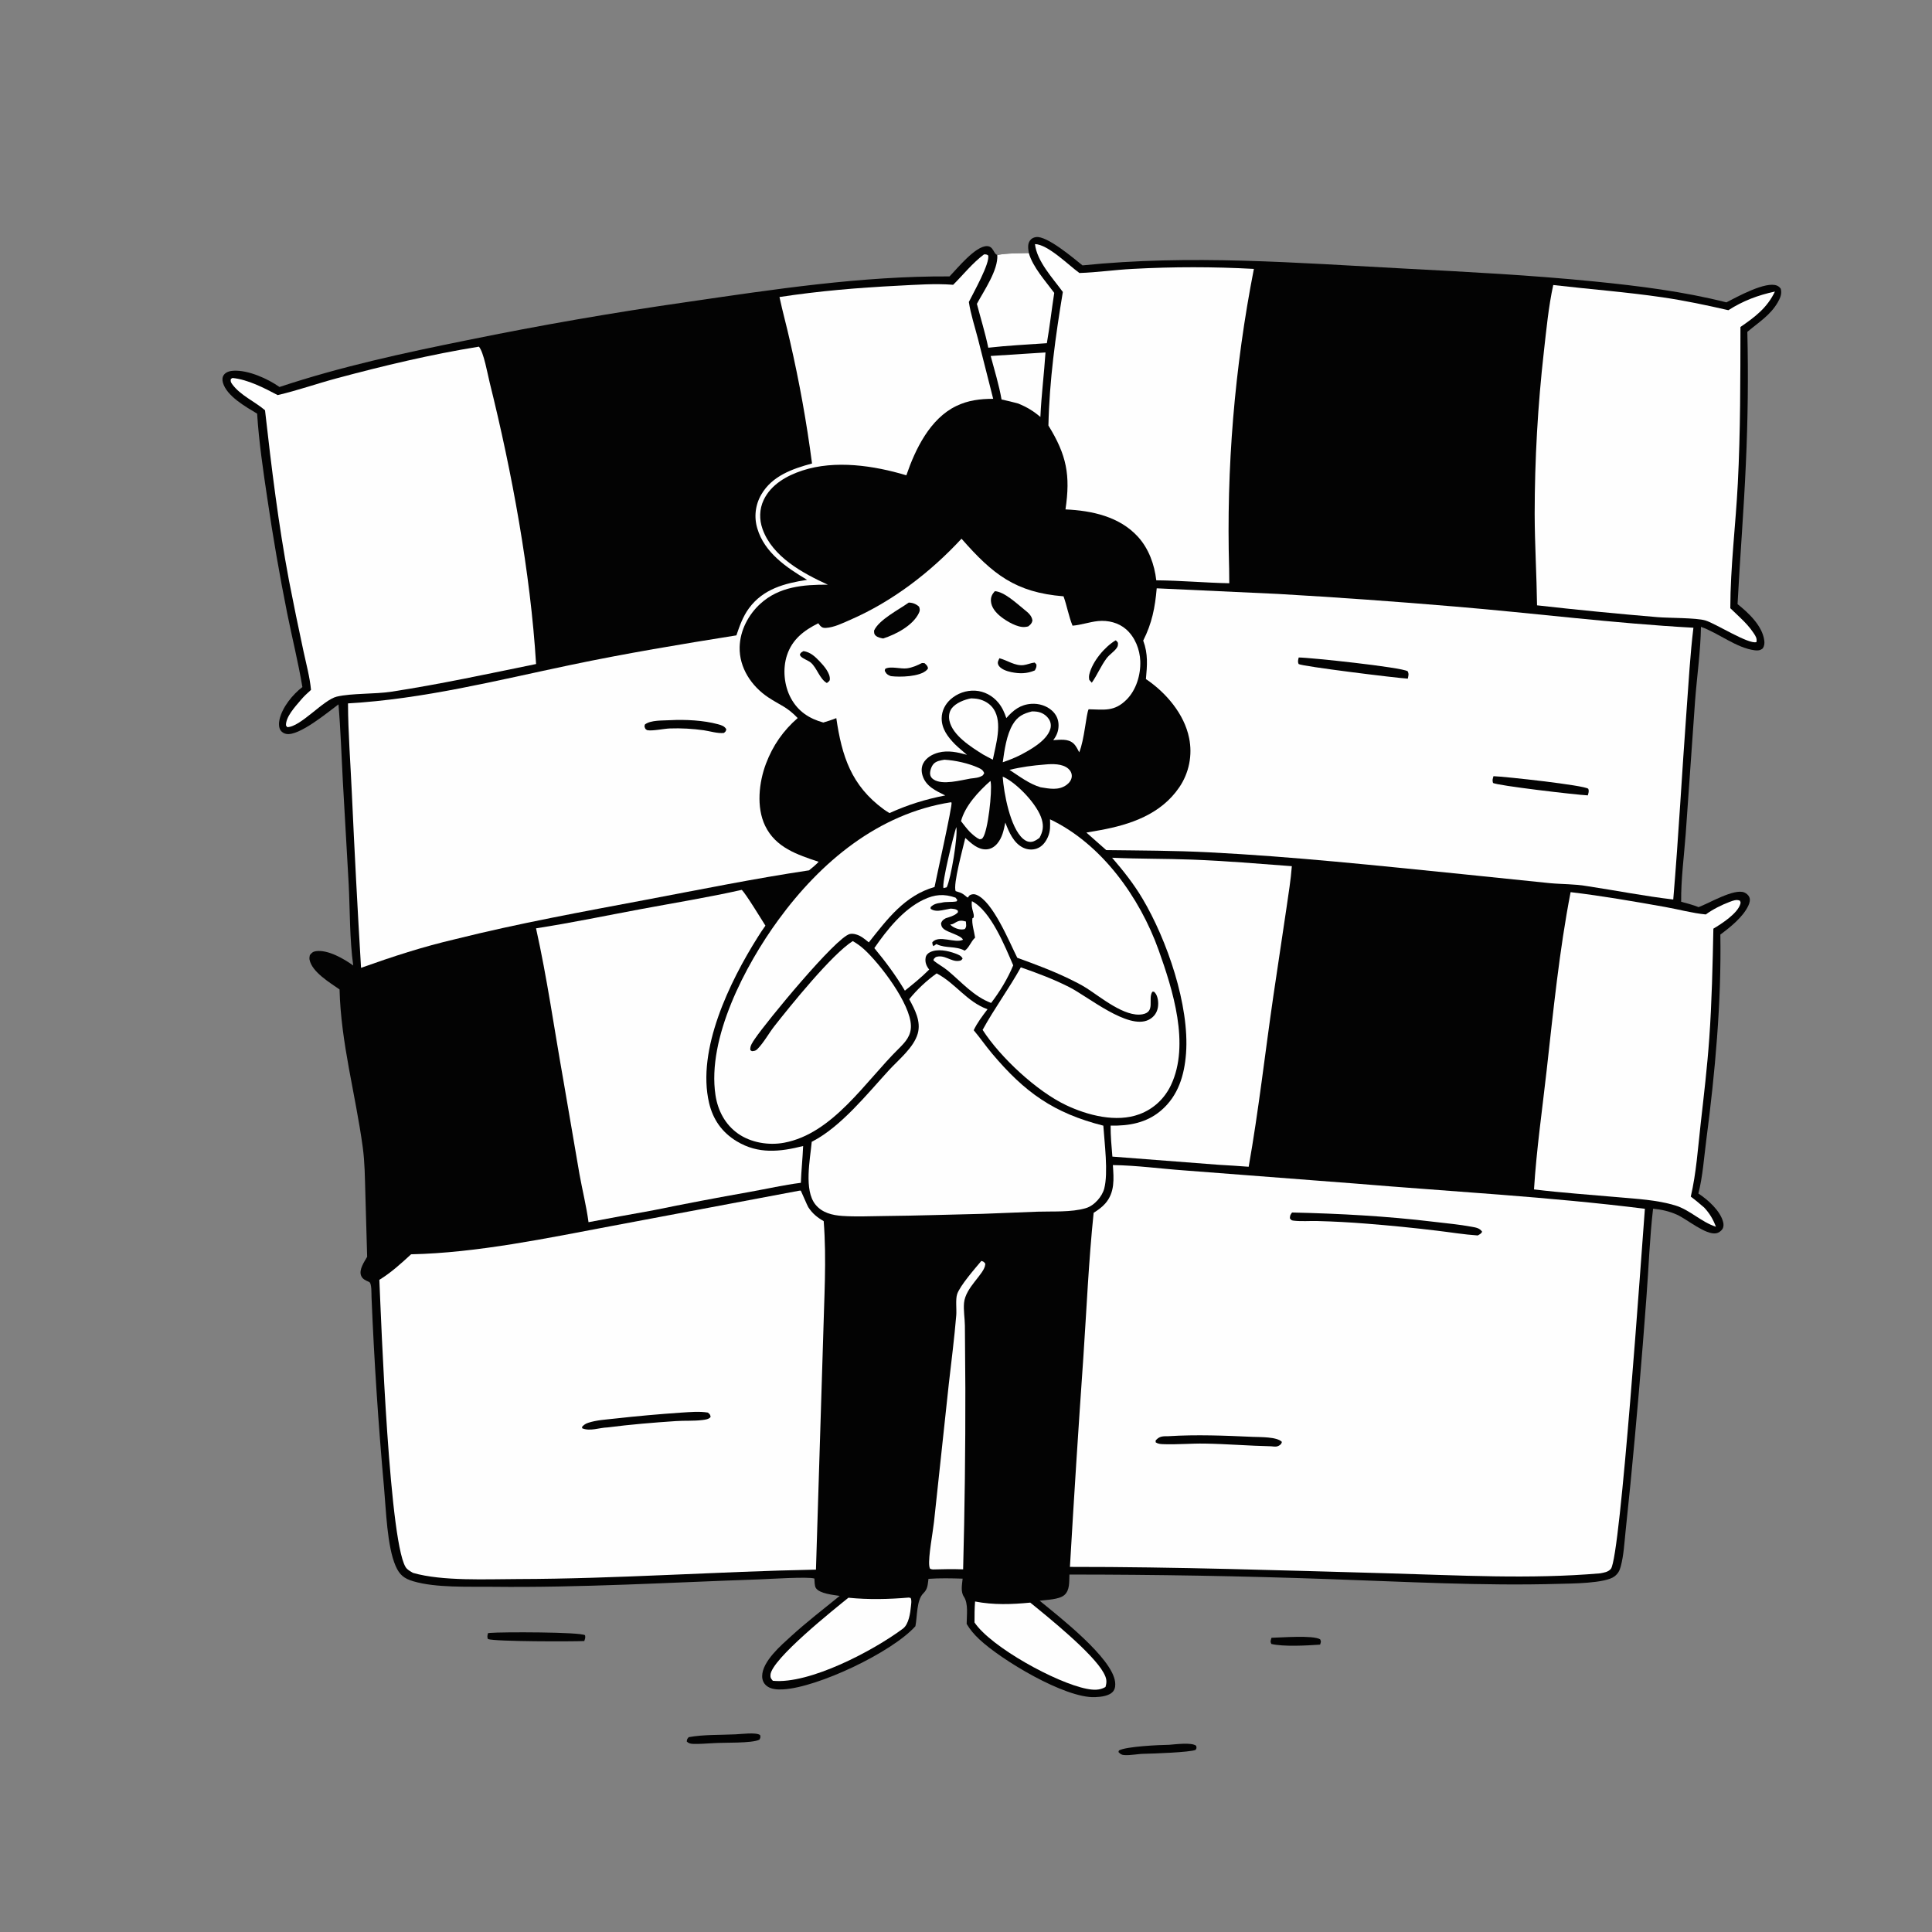
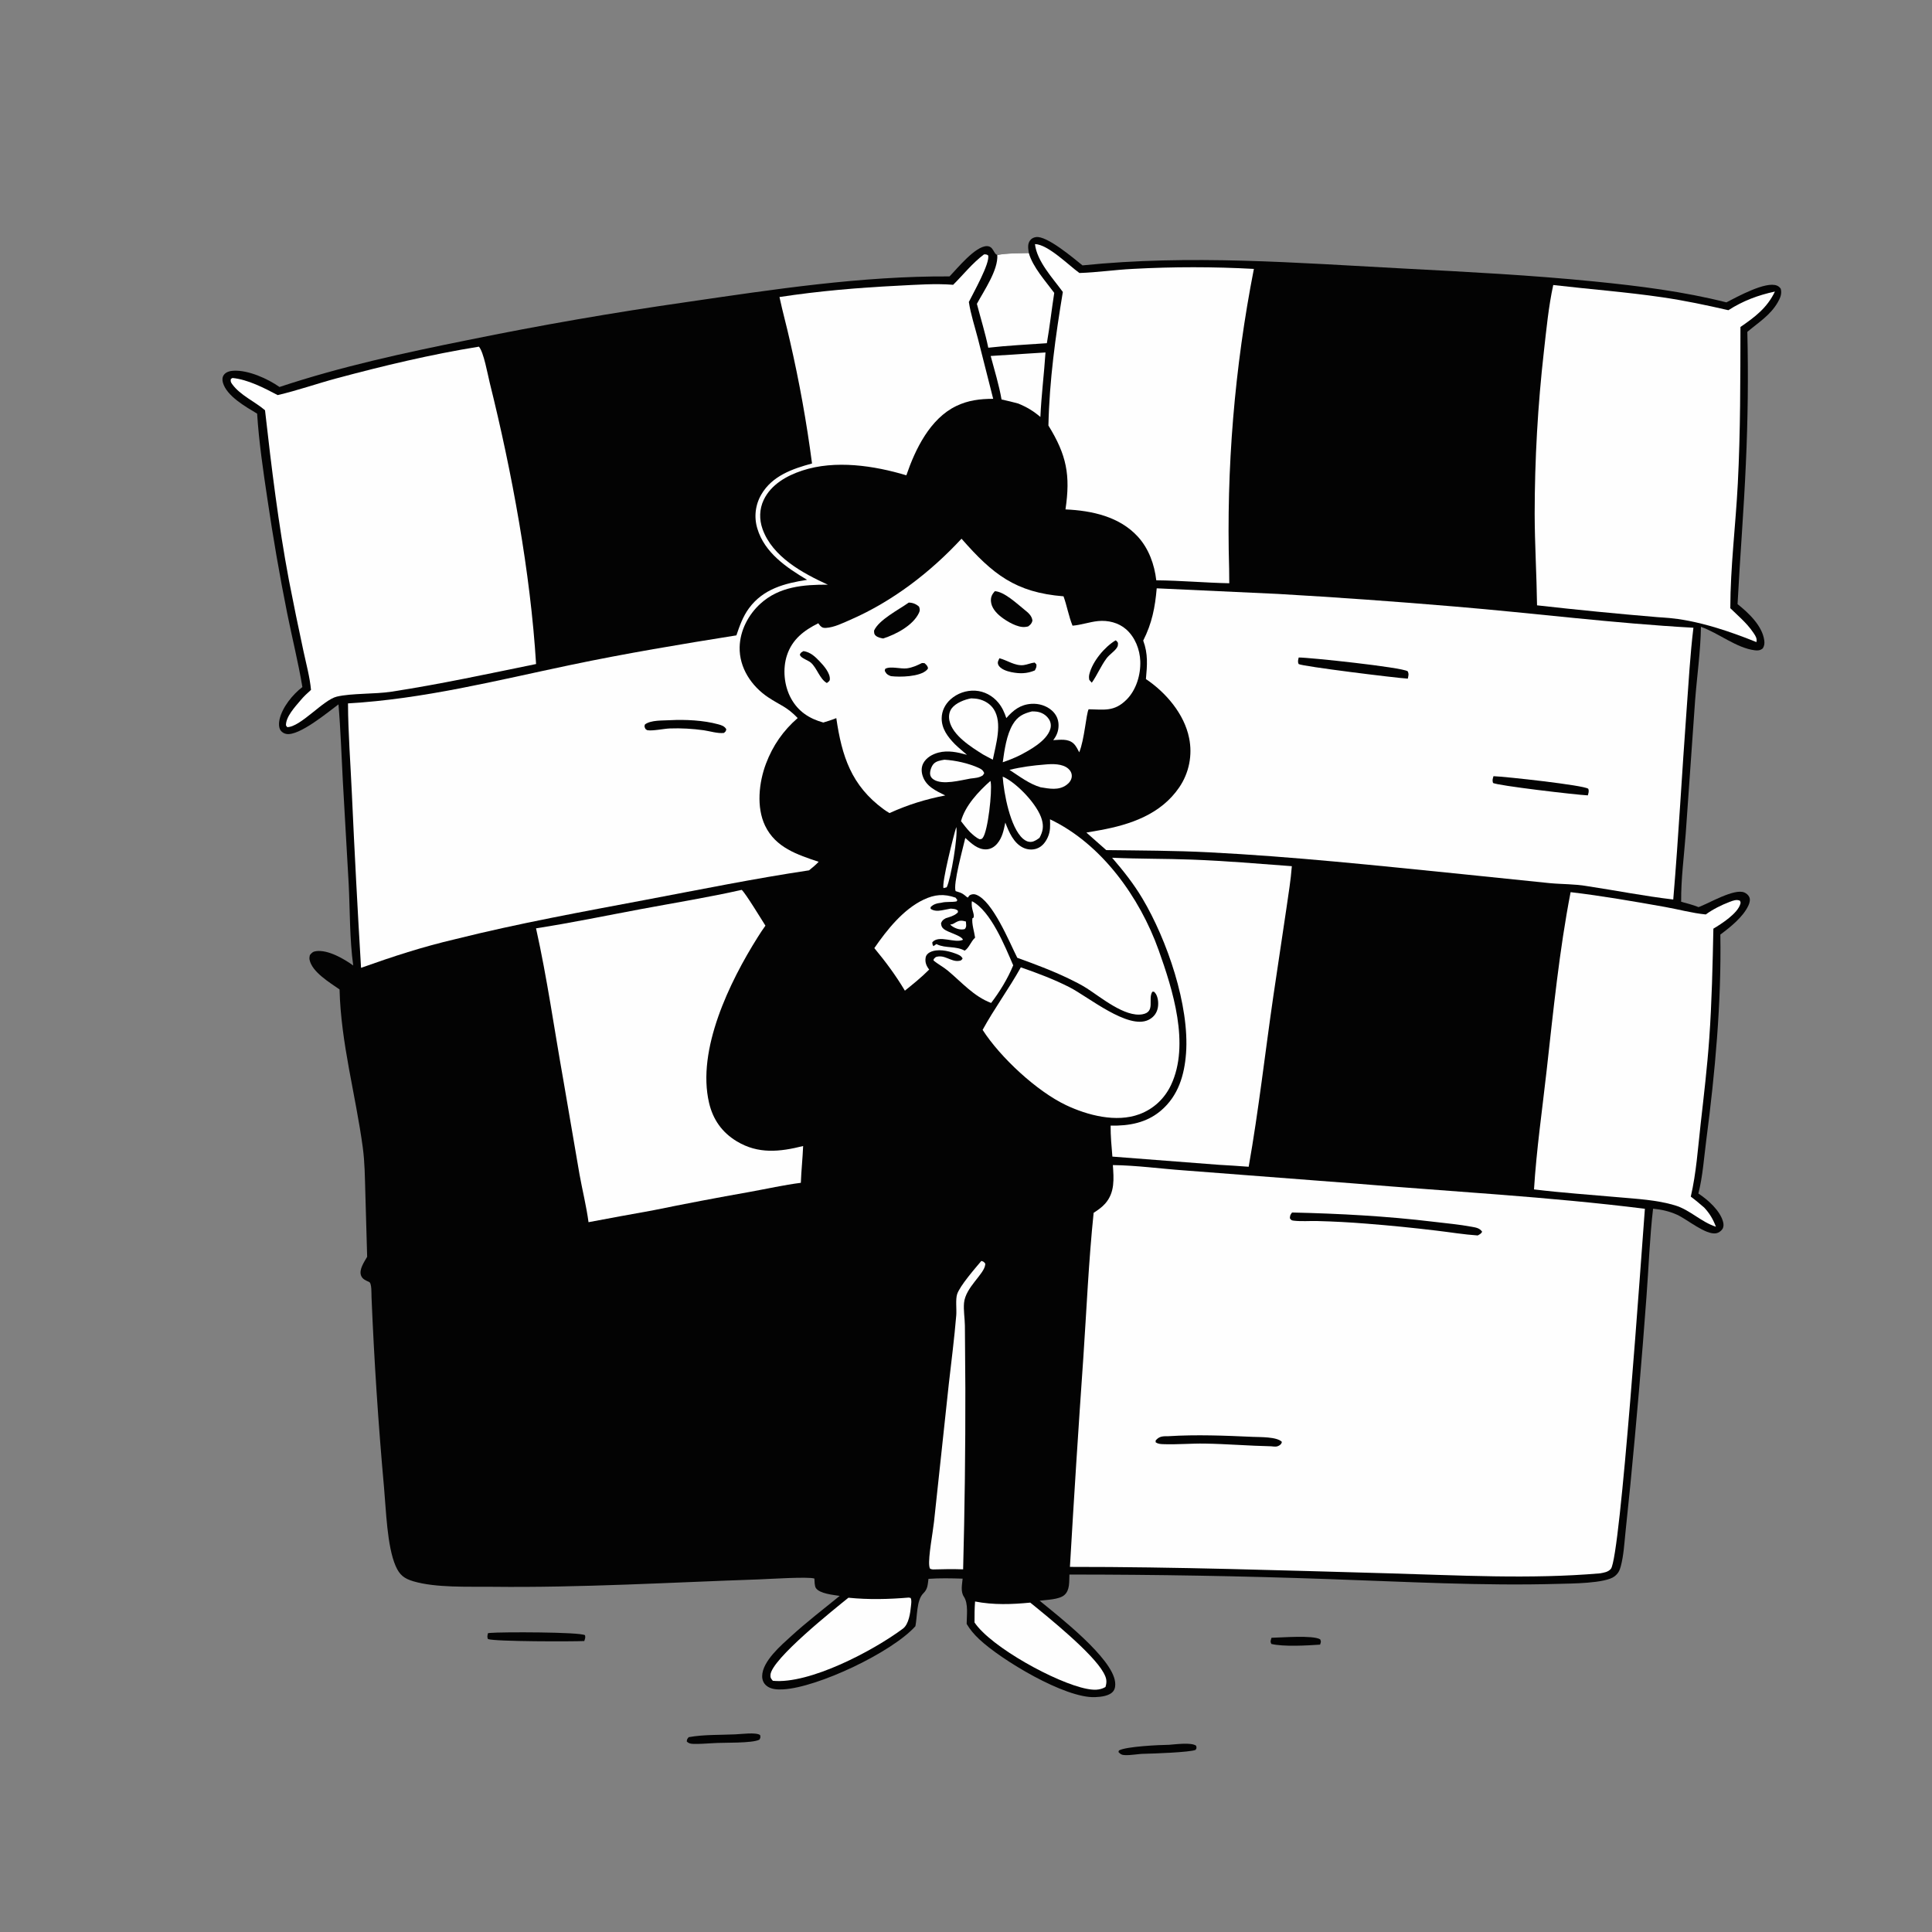
<svg xmlns="http://www.w3.org/2000/svg" width="1024" height="1024">
  <rect width="100%" height="100%" fill="#808080" stroke="none" />
  <path fill="#030303" d="M545.294 134.126C544.988 131.841 544.466 129.545 545.892 127.512C546.67 126.405 547.754 125.872 549.061 125.666C554.85 124.75 569.228 137.042 573.749 140.657C630.686 134.824 687.041 139.315 743.976 142.327C777.772 144.115 811.496 145.819 845.181 149.2C868.536 151.544 892.234 154.481 915.021 160.259C920.641 157.389 935.931 148.87 941.868 151.395C942.817 151.799 943.214 152.255 943.835 153.041C944.538 155.736 943.59 157.925 942.232 160.277C938.271 167.133 931.988 170.926 926.129 175.897Q926.958 210.861 925.342 245.797C924.266 270.629 922.225 295.387 920.942 320.201C926.775 324.839 934.11 331.726 935.105 339.493C935.306 341.061 935.158 342.323 934.296 343.669C932.953 344.747 931.76 344.879 930.106 344.673C920.272 343.445 910.898 335.519 901.537 332.24C901.338 345.264 899.424 358.413 898.431 371.411L893.465 441.905C892.574 453.734 890.939 466.136 891.045 477.958C894.14 478.822 897.301 479.58 900.28 480.793C905.774 478.792 919.217 470.736 924.554 473.041C925.624 473.503 926.595 474.331 927.119 475.387C927.821 476.8 927.327 478.56 926.708 479.907C923.904 486.008 917.098 491.426 911.821 495.34C912.415 531.453 909.045 568.454 904.366 604.243C903.153 613.523 902.491 623.565 900.181 632.589C905.207 635.875 911.838 641.743 913.318 647.803C913.621 649.046 913.606 650.416 912.857 651.511C912.154 652.54 910.835 653.461 909.597 653.672C904.011 654.627 894.143 646.195 888.819 643.809C884.771 641.995 880.568 641.051 876.162 640.642C874.362 656.163 873.829 672.004 872.642 687.601Q868.986 737.183 864.154 786.665L861.556 811.951C860.929 817.996 860.599 824.36 859.031 830.241C858.438 832.465 857.638 833.98 855.832 835.435C851.013 839.317 832.538 839.285 826.124 839.474C786.19 840.649 744.267 838.32 704.181 836.948Q635.519 834.537 566.815 834.543C566.631 838.195 567.16 842.824 564.089 845.445C561.282 847.84 554.691 847.917 551.019 848.402C561.419 856.93 589.548 878.773 591.029 891.483C591.219 893.112 591.129 894.925 590.118 896.296C588.158 898.954 583.438 899.39 580.436 899.52C564.455 900.212 530.581 879.75 518.995 868.807C516.348 866.308 514.201 863.85 512.35 860.706C512.347 856.296 513.343 849.971 510.871 846.275C509.051 843.554 509.927 839.781 510.214 836.717C504.211 836.523 498.104 836.398 492.11 836.82C491.681 839.955 491.761 842.174 489.38 844.505C485.709 848.1 486.21 856.935 485.179 861.936C472.686 875.811 433.354 894.436 415.019 895.408C412.039 895.566 408.481 895.436 406.116 893.36C404.645 892.069 403.949 890.331 403.962 888.39C404.015 880.538 414.08 871.98 419.4 867.134C427.576 859.688 436.465 852.826 445.057 845.861C441.81 845.335 434.436 844.713 432.438 841.701C431.687 840.567 431.733 838.036 431.648 836.67C428.711 835.544 407.09 836.946 402.344 837.109C355.214 838.723 308.095 841.564 260.924 841.031C248.151 840.887 231.083 841.651 219.077 838.116C214.179 836.674 211.761 834.726 209.714 830.049C205.136 819.593 204.614 800.152 203.538 788.376Q198.998 738.012 196.914 687.488C196.824 685.729 197.117 680.118 195.631 679.458C193.91 678.693 192.136 678.032 191.394 676.132C190.138 672.916 193.061 668.815 194.599 666.122L193.627 632.011C193.385 623.949 193.354 616.116 192.268 608.09C188.501 580.261 180.644 552.666 179.974 524.426C174.845 520.817 165.348 515.204 164.071 508.653C163.906 507.81 164.062 507.069 164.224 506.24C165.228 504.975 165.897 504.339 167.549 504.124C173.877 503.301 182.241 508.151 187.205 511.723C185.293 497.629 185.527 483.045 184.826 468.839L181.711 414.001C180.97 400.458 180.555 386.841 179.402 373.329C174.042 377.266 158.514 390.317 151.708 388.998C150.571 388.777 149.534 388.184 148.825 387.257C147.621 385.682 147.749 383.082 148.171 381.253C149.667 374.768 155.115 368.105 160.271 364.144C158.075 351.021 154.834 338.1 152.216 325.059Q146.161 294.786 141.693 264.239C139.471 249.381 137.233 234.239 136.283 219.242C130.3 215.635 120.129 209.954 118.144 202.789C117.758 201.398 117.771 199.878 118.667 198.667C119.836 197.085 121.964 196.581 123.821 196.489C131.636 196.098 141.889 200.707 148.148 205.11C180.781 194.269 214.073 187.059 247.753 180.276Q305.626 168.446 364.1 160.078C410.26 153.346 456.483 146.263 503.272 146.501C507.353 142.337 516.881 130.454 523.071 130.447C524.144 130.446 525.098 130.866 525.771 131.699C526.321 132.38 526.721 133.141 527.177 133.883C527.622 134.608 527.841 134.789 528.583 135.151C533.971 134.13 539.817 134.297 545.294 134.126Z" />
  <path fill="#FEFEFE" d="M545.294 134.126C547.439 141.638 554.188 149.024 558.768 155.233C557.388 164.088 556.394 173.086 554.857 181.9C544.529 182.638 534.092 183.123 523.808 184.296C522.173 176.421 519.801 168.817 517.772 161.05C521.492 154.091 529.153 143.099 528.583 135.151C533.971 134.13 539.817 134.297 545.294 134.126Z" />
  <path fill="#FEFEFE" d="M589.843 617.516C602.359 617.66 615.152 619.451 627.659 620.336L717.792 627.264C769.148 631.574 820.66 634.275 871.825 640.677C870.02 663.721 858.926 825.358 853.807 831.509C852.388 833.214 850.158 833.531 848.111 833.901C810.825 837.114 772.988 834.915 735.63 833.887C679.416 832.341 623.331 830.44 567.086 830.486Q570.302 775.064 574.179 719.686C575.904 694.091 577.006 668.324 579.653 642.814C581.89 641.379 584.01 639.933 585.78 637.92C590.985 632.003 590.332 624.809 589.843 617.516Z" />
  <path fill="#030303" d="M684.823 642.646C709.99 643.231 734.979 644.553 759.986 647.582C766.627 648.387 773.421 648.976 779.996 650.201C782.285 650.628 784.187 650.845 785.573 652.85C784.972 653.956 784.285 654.203 783.224 654.818C775.954 654.334 768.609 653.105 761.364 652.254Q742.832 650.015 724.222 648.56Q711.304 647.51 698.348 647.177C694.268 647.059 689.771 647.46 685.746 646.986C684.45 646.833 684.36 646.671 683.657 645.687C683.773 644.097 683.868 643.93 684.823 642.646Z" />
  <path fill="#030303" d="M619.337 761.214C634.104 760.285 649.257 760.897 664.025 761.567C667.851 761.741 676.874 761.449 679.433 764.249C679.208 765.128 678.944 765.527 678.151 766.05C676.635 767.052 675.404 766.692 673.711 766.564C662.017 766.316 650.335 765.323 638.618 765.129C631.232 765.007 623.761 765.729 616.403 765.436C614.984 765.379 613.753 765.274 612.542 764.474C612.539 763.315 612.32 763.659 613.072 762.899C614.916 761.037 616.93 761.27 619.337 761.214Z" />
-   <path fill="#FEFEFE" d="M423.3 631.149C423.686 631.135 424.112 630.933 424.457 631.107C424.565 631.161 427.886 639.036 428.401 639.825C430.6 643.197 433.141 645.271 436.575 647.226C438.184 667.606 436.768 688.759 436.285 709.173L432.475 831.933C379.77 832.959 327.151 836.809 274.424 836.926C257.825 836.963 234.554 838.138 218.916 833.67C217.814 833.095 216.674 832.369 215.748 831.538C206.423 823.169 201.963 698.294 201.068 678.339C207.318 674.494 212.503 669.749 217.886 664.805C252.847 664.079 290.421 656.159 324.906 649.672L423.3 631.149Z" />
  <path fill="#030303" d="M361.165 748.708C365.705 748.435 370.718 747.947 375.209 748.702C376.227 749.607 376.385 749.63 376.642 750.947C376.564 751.057 376.5 751.18 376.407 751.278C375.435 752.293 373.585 752.481 372.263 752.649C367.72 753.223 362.921 752.888 358.325 753.196C346.212 754.008 334.037 755.014 321.999 756.564C317.709 756.672 312.744 758.787 308.568 757.012L308.506 756.236C309.505 755.184 310.309 754.604 311.697 754.136C316.124 752.641 321.476 752.391 326.106 751.85Q343.602 749.9 361.165 748.708Z" />
  <path fill="#FEFEFE" d="M613.083 311.819L677.246 314.788Q724.204 317.495 771.071 321.476C813.219 324.991 855.311 330.391 897.547 332.714C895.812 346.95 895.024 361.418 893.966 375.719C891.476 409.39 889.698 443.117 886.857 476.759C871.605 474.97 856.399 471.963 841.205 469.664C834.626 468.503 827.926 468.705 821.283 468.072L774.85 463.292C730.255 458.807 685.508 454.009 640.736 451.738C622.61 450.818 604.464 450.794 586.32 450.568L575.804 441.275Q579.409 440.671 583.006 440.016C599.249 437.06 615.304 431.577 625.016 417.32Q625.498 416.613 625.944 415.883Q626.39 415.152 626.799 414.401Q627.208 413.649 627.578 412.878Q627.949 412.107 628.281 411.318Q628.613 410.529 628.904 409.725Q629.196 408.921 629.448 408.103Q629.699 407.285 629.909 406.455Q630.119 405.626 630.287 404.787Q630.455 403.948 630.581 403.101Q630.707 402.255 630.791 401.403Q630.874 400.552 630.915 399.697Q630.956 398.842 630.954 397.987Q630.952 397.131 630.908 396.277Q630.863 395.422 630.775 394.571Q630.688 393.72 630.558 392.874Q630.428 392.028 630.256 391.19C627.716 378.405 617.922 367.011 607.361 359.924C608.025 352.576 608.567 346.629 605.925 339.526C610.58 330.326 612.205 322.006 613.083 311.819Z" />
  <path fill="#030303" d="M688.344 348.49C693.71 348.435 742.771 353.617 746.104 355.784C746.839 357.36 746.481 358.014 746.175 359.693C740.443 359.404 690.055 353.181 688.315 351.959C687.715 350.69 688.043 349.782 688.344 348.49Z" />
  <path fill="#030303" d="M791.571 411.395C797.583 411.575 839.738 416.188 841.802 418.066C842.334 419.329 841.917 420.316 841.573 421.567C835.62 421.302 793.055 416.331 791.318 414.951C790.861 413.455 791.179 412.883 791.571 411.395Z" />
  <path fill="#FEFEFE" d="M521.521 134.846C522.496 134.783 522.878 134.805 523.709 135.334C525 139.148 515.649 155.681 513.514 160.051C514.498 166.578 516.705 173.232 518.355 179.635L526.41 211.384C519.489 211.389 513.117 212.154 506.811 215.205C492.938 221.917 485.121 238.085 480.386 251.924C463.259 246.767 442.655 243.687 425.256 249.395C417.015 252.098 408.649 256.8 404.779 264.956C402.453 269.858 402.357 275.328 404.167 280.413C409.41 295.137 425.45 303.813 438.765 309.889C425.864 309.846 413.081 310.863 403.083 319.924C396.634 325.768 392.234 334.205 392.027 342.989C391.768 353.928 398.288 363.694 407.18 369.614C413.617 373.9 416.91 374.454 422.787 380.576C415.103 387.268 409.626 395.138 406.003 404.707C402.249 414.625 400.792 427.816 405.523 437.657C411.099 449.256 422.602 453.012 433.904 456.769C432.336 458.455 430.589 459.851 428.806 461.299C399.851 465.632 371.115 471.477 342.348 476.904C308.612 483.269 274.866 489.388 241.542 497.718C223.5 501.958 208.618 506.844 191.361 512.968Q188.59 466.68 186.483 420.358C185.781 404.549 184.517 388.629 184.446 372.813C224.467 370.52 263.377 360.621 302.497 352.425C331.648 346.317 360.899 341.442 390.304 336.757C392.038 331.656 393.754 326.758 396.977 322.379C404.529 312.117 415.853 309.177 427.781 307.321C416.902 300.838 405.217 292.971 401.407 280.135Q401.236 279.577 401.094 279.01Q400.952 278.443 400.839 277.87Q400.727 277.297 400.644 276.719Q400.561 276.141 400.508 275.559Q400.455 274.977 400.432 274.394Q400.41 273.81 400.417 273.226Q400.424 272.642 400.462 272.059Q400.5 271.476 400.567 270.896Q400.635 270.316 400.732 269.74Q400.83 269.164 400.957 268.594Q401.084 268.024 401.24 267.461Q401.397 266.898 401.582 266.345Q401.767 265.791 401.981 265.247Q402.194 264.703 402.436 264.171Q402.677 263.64 402.946 263.121Q403.214 262.602 403.509 262.098C409.276 252.202 419.973 248.473 430.392 245.661Q426.112 212.941 418.701 180.785C416.972 172.968 414.805 165.261 413.136 157.432C434.063 154.239 454.874 152.484 476.001 151.427C485.637 150.944 495.559 150.184 505.197 150.944C510.688 145.468 515.278 139.563 521.521 134.846Z" />
  <path fill="#030303" d="M355.266 381.71C363.216 381.297 372.853 381.763 380.557 383.864C382.405 384.368 383.975 384.813 384.957 386.526C384.671 387.698 384.618 387.712 383.675 388.477C380.49 388.862 376.243 387.537 373 387.052C367.104 386.234 360.997 385.878 355.046 386.096C351.908 386.21 345.86 387.526 343.13 387.021C342.724 386.946 342.44 386.568 342.095 386.341C341.587 385.146 341.408 385.133 341.86 383.94C345.142 381.554 351.25 381.963 355.266 381.71Z" />
  <path fill="#FEFEFE" d="M253.833 183.739C256.375 186.552 258.503 198.584 259.54 202.751C271.301 250.011 281.176 303.435 284.132 351.946C258.67 357.149 233.2 362.661 207.507 366.604C198.485 367.989 186.461 367.355 178.513 369.226C171.345 370.914 159.287 385.394 152.215 385.399L151.569 384.459C151.449 379.912 156.417 374.599 159.168 371.338C160.891 369.222 162.819 367.464 164.839 365.641C164.204 358.78 162.271 351.836 160.84 345.098Q156.806 326.413 153.158 307.648C147.528 277.743 143.877 247.653 140.465 217.441C135.025 212.782 127.394 209.551 123.103 203.669C122.346 202.632 122.101 202.096 122.363 200.852L123.231 200.337C131.38 201.142 140.021 205.635 147.173 209.41C157.679 206.971 168.015 203.313 178.454 200.51C203.152 193.877 228.57 187.802 253.833 183.739Z" />
-   <path fill="#FEFEFE" d="M823.251 151.063C842.563 153.315 861.903 154.76 881.164 157.582C892.96 159.311 904.462 161.746 916.072 164.412C923.795 159.461 931.792 156.441 940.746 154.528C936.637 163.146 930.179 168.022 922.473 173.303C922.411 200.993 922.502 228.714 921.071 256.378C919.939 278.283 917.142 300.446 917.098 322.357L922.607 327.621C925.117 330.027 927.51 332.611 929.436 335.516C930.521 337.152 931.343 338.335 930.948 340.318C926.829 341.687 909.282 330.449 903.857 328.842C899.006 327.404 884.695 327.609 878.582 327.105Q846.579 324.434 814.666 320.839C814.448 304.654 813.444 288.487 813.407 272.3Q813.444 229.132 818.297 186.238C819.625 174.538 820.741 162.568 823.251 151.063Z" />
+   <path fill="#FEFEFE" d="M823.251 151.063C842.563 153.315 861.903 154.76 881.164 157.582C892.96 159.311 904.462 161.746 916.072 164.412C923.795 159.461 931.792 156.441 940.746 154.528C936.637 163.146 930.179 168.022 922.473 173.303C922.411 200.993 922.502 228.714 921.071 256.378C919.939 278.283 917.142 300.446 917.098 322.357L922.607 327.621C925.117 330.027 927.51 332.611 929.436 335.516C930.521 337.152 931.343 338.335 930.948 340.318C899.006 327.404 884.695 327.609 878.582 327.105Q846.579 324.434 814.666 320.839C814.448 304.654 813.444 288.487 813.407 272.3Q813.444 229.132 818.297 186.238C819.625 174.538 820.741 162.568 823.251 151.063Z" />
  <path fill="#FEFEFE" d="M393.113 471.653C394.962 473.115 403.715 487.513 405.694 490.619Q403.563 493.578 401.642 496.677C386.744 520.316 369.202 556.329 375.82 584.554C377.9 593.423 382.718 600.223 390.519 604.929C401.888 611.788 413.33 610.518 425.679 607.414C425.416 613.92 424.702 620.398 424.46 626.913C415.415 628.065 406.39 630.11 397.409 631.73Q371.569 636.291 345.861 641.551Q328.879 644.579 311.93 647.784C310.789 639.236 308.647 630.78 307.124 622.287L298.514 572.065C293.765 545.432 289.988 518.44 284.112 492.033C302.641 489.177 321.076 485.323 339.506 481.885C357.365 478.554 375.39 475.63 393.113 471.653Z" />
  <path fill="#FEFEFE" d="M548.562 129.371C555.445 129.532 566.346 140.542 572.117 144.696C581.545 144.391 591.035 142.983 600.49 142.515Q632.537 140.767 664.583 142.527Q660.739 162.133 657.991 181.923Q655.242 201.713 653.599 221.625Q651.955 241.537 651.421 261.509Q650.887 281.482 651.464 301.453L651.538 309.137C638.636 308.876 625.761 307.683 612.853 307.579C611.887 299.219 608.896 290.844 603.179 284.544C593.4 273.766 578.629 270.615 564.727 269.999C567.43 251.771 565.315 241.156 555.684 225.542C556.188 201.776 559.43 178.164 563.328 154.749C558.025 147.477 549.545 138.475 548.562 129.371Z" />
  <path fill="#FEFEFE" d="M509.627 285.521C526.124 304.35 538.22 314.02 563.688 316.061C565.538 321.175 566.403 326.545 568.462 331.622C573.062 331.258 577.46 329.625 582.048 329.172C587.261 328.658 592.862 330.028 596.846 333.528C601.605 337.709 604.158 344.224 604.376 350.47C604.628 357.662 602.225 365.72 597.072 370.852C590.568 377.328 585.208 376.067 576.99 375.928C575.672 378.442 574.781 392.096 572.007 398.739C571.163 397.132 570.342 395.319 568.988 394.07C566.072 391.379 561.843 392.126 558.221 392.296C560.111 389.883 561.071 387.403 561.056 384.322C561.041 381.258 559.797 378.62 557.511 376.584C554.591 373.983 550.535 372.79 546.666 373.047C540.788 373.438 537.075 376.393 533.375 380.606C532.375 377.621 531.191 374.925 529.171 372.467C526.104 368.736 521.688 366.347 516.842 366.07Q515.957 366.025 515.072 366.067Q514.188 366.108 513.311 366.236Q512.434 366.363 511.574 366.575Q510.714 366.787 509.879 367.081Q509.043 367.376 508.24 367.75Q507.437 368.124 506.675 368.575Q505.912 369.026 505.197 369.548Q504.481 370.07 503.82 370.66C500.954 373.24 499.145 376.771 499.11 380.661C499.059 386.278 502.352 390.575 506.077 394.397C508.114 396.383 510.351 398.199 512.502 400.062C507.535 398.703 502.524 397.56 497.397 398.893C494.223 399.718 490.872 401.586 489.332 404.607C488.272 406.686 488.309 409.017 489.011 411.204C490.831 416.873 496.108 419.147 500.999 421.603C490.395 423.659 481.29 426.506 471.443 430.951C470.378 430.304 469.318 429.641 468.313 428.903C451.17 416.311 446.198 400.748 443.256 380.622C441.002 381.545 438.692 382.242 436.367 382.956C428.902 380.889 423.032 377.077 419.233 370.12C415.585 363.437 414.723 354.523 417.128 347.255C419.913 338.839 426.149 334.103 433.719 330.346C433.993 330.724 434.43 331.347 434.739 331.669C435.67 332.643 436.396 332.879 437.715 332.803C442.112 332.547 446.68 330.253 450.681 328.509C473.091 318.741 493.082 303.367 509.627 285.521Z" />
  <path fill="#030303" d="M481.661 319.381C483.768 319.419 485.568 320.141 487.117 321.547C487.588 322.902 487.686 323.54 487.025 324.922C483.845 331.569 474.829 336.251 468.11 338.413C466.744 338.158 465.246 337.884 464.165 336.922C463.201 336.066 463.307 335.369 463.284 334.206C465.857 328.465 476.461 323.095 481.661 319.381Z" />
  <path fill="#030303" d="M527.282 313.344C532.286 313.573 539.093 320.038 542.982 323.157C544.954 324.739 546.923 326.32 547.216 328.963C546.761 330.609 546.239 330.992 544.96 332.01C544.285 332.157 544.124 332.206 543.378 332.296C539.409 332.772 533.622 329.339 530.535 326.906C527.97 324.885 525.426 322.05 525.217 318.622C525.082 316.413 525.841 314.942 527.282 313.344Z" />
  <path fill="#030303" d="M591.316 339.389C591.955 339.758 592.136 340.117 592.543 340.716C592.53 341.851 592.595 342.384 591.926 343.36C590.493 345.452 588.043 346.864 586.487 348.953C583.468 353.005 581.577 357.742 578.67 361.854L577.354 360.371C577.134 359.22 577.111 358.405 577.399 357.255C579.084 350.524 585.457 342.876 591.316 339.389Z" />
  <path fill="#030303" d="M488.674 351.415L490.006 351.48C491.04 352.459 491.514 352.718 491.881 354.121C491.65 354.609 491.657 354.682 491.212 355.123C487.548 358.757 476.931 358.966 472.179 358.367C470.915 357.872 469.988 357.458 469.311 356.232C468.772 355.256 468.928 355.437 469.214 354.478C471.989 352.915 477.381 354.68 480.694 354.234C483.615 353.841 486.071 352.7 488.674 351.415Z" />
  <path fill="#030303" d="M529.713 348.883C533.856 349.952 538.02 353.052 542.476 352.525C544.49 352.286 546.324 351.365 548.394 351.167L549.308 352.136C549.487 353.548 549.111 354.12 548.482 355.336C544.257 357.119 540.465 357.143 536.039 356.249C533.796 355.796 530.175 354.679 529.126 352.372C528.493 350.976 529.163 350.137 529.713 348.883Z" />
  <path fill="#030303" d="M425.89 345.098C429.587 345.711 431.91 347.913 434.416 350.526C436.618 352.822 440.144 356.855 439.82 360.181C439.732 361.087 438.905 361.454 438.258 362.017C434.43 359.889 433.041 354.029 429.737 351.185C428.389 350.024 424.855 348.891 424.174 347.513L423.919 346.998C424.431 345.724 424.763 345.789 425.89 345.098Z" />
  <path fill="#FEFEFE" d="M832.455 472.861C849.192 474.846 865.942 477.759 882.538 480.71C889.687 481.981 896.901 483.997 904.108 484.679C907.74 481.994 912.459 479.653 916.687 478.041C918.426 477.378 920.395 476.573 922.2 477.391C922.502 478.177 922.658 478.213 922.416 479.084C921.007 484.168 912.396 489.661 908.128 492.206C907.719 511.588 907.319 530.949 905.952 550.294C904.879 565.476 903.082 580.655 901.375 595.777C899.948 608.416 899.048 621.851 896.148 634.226C898.612 636.059 900.93 638.03 903.259 640.03C906.197 643.205 907.932 646.174 909.478 650.198C901.509 647.622 895.778 641.276 887.827 638.875C878.14 635.95 867.538 635.443 857.5 634.539C842.705 633.206 827.796 632.221 813.054 630.41C814.365 609.315 817.439 588.04 819.791 567.023C823.298 535.68 826.455 503.84 832.455 472.861Z" />
-   <path fill="#FEFEFE" d="M496.45 515.918C506.47 521.164 512.352 530.921 523.405 534.926C520.741 538.432 517.969 542.041 516.087 546.037C519.448 550.031 522.408 554.335 525.762 558.329C543.116 578.994 558.484 589.959 584.789 596.624C585.389 605.636 587.466 621.546 585.281 629.913C584.688 632.179 583.383 634.295 581.839 636.039C580.139 637.96 577.971 639.624 575.484 640.357C567.762 642.633 557.874 641.948 549.803 642.218L520.625 643.363C503.417 643.749 486.226 644.345 469.012 644.51C461.543 644.581 453.907 644.975 446.459 644.47C441.129 644.108 435.744 642.818 432.213 638.449C425.982 630.741 429.395 614.492 430.236 605.166C430.369 605.101 430.502 605.039 430.633 604.972C445.775 597.16 459.68 579.737 471.202 567.181C476.287 561.639 484.267 555.296 486.404 547.88C488.274 541.394 484.898 535.121 481.911 529.601C485.992 524.511 491.143 519.711 496.45 515.918Z" />
-   <path fill="#FEFEFE" d="M504.029 425.207L504.34 425.422C504.863 426.869 496.125 465.879 495.326 470.132C479.512 474.632 470.234 487.224 460.486 499.483C459.332 498.554 458.167 497.557 456.93 496.742C455.228 495.62 452.483 494.554 450.418 495.044C443.045 496.791 406.288 541.439 400.166 550.504C398.999 552.231 397.3 554.462 397.724 556.64L398.557 557.143C399.942 556.984 400.448 557.031 401.482 555.989C404.782 552.664 407.534 547.571 410.481 543.823C419.082 532.888 440.917 505.792 451.977 498.802Q455.138 500.594 457.842 503.021C466.387 510.746 482.545 531.917 482.805 543.651C482.923 548.987 479.936 552.235 476.399 555.75C458.696 573.135 441.476 600.883 415.51 605.687C407.393 607.188 397.963 605.634 391.155 600.828C384.322 596.006 380.45 588.589 379.22 580.435C374.673 550.278 395.012 511.587 412.52 487.598C434.93 456.892 465.529 431.213 504.029 425.207Z" />
  <path fill="#FEFEFE" d="M556.523 434.246C583.857 447.215 604.11 475.63 614.105 503.595C621.614 524.603 630.754 553.584 620.706 574.986C617.303 582.234 611.471 587.745 603.92 590.555C591.63 595.129 576.395 591.137 565.027 585.747C549.539 578.404 530.19 560.456 520.808 545.86C526.956 534.613 534.744 524.052 541.058 512.712C549.871 515.766 558.459 518.997 566.792 523.222C576.742 528.268 597.841 545.854 608.696 540.571C611.052 539.424 612.746 537.525 613.466 534.991C614.163 532.536 613.984 529.204 612.73 526.943C612.441 526.421 612.034 526.028 611.618 525.608L610.757 525.632C608.262 529.53 612.61 536.326 605.492 537.598C596.142 539.27 583.287 528.421 575.904 523.742C572.899 521.837 569.669 520.231 566.469 518.683C557.661 514.422 548.362 510.985 539.173 507.643C534.942 499.25 526.181 477.587 517.416 474.224C516.364 473.821 515.364 473.864 514.341 474.31C513.608 474.63 513.473 475.064 513.043 475.696C512.439 475.519 512.68 475.656 512.169 475.213C511.036 474.233 510.233 473.636 508.843 473.064L506.527 472.319C504.986 469.009 510.499 449.104 511.628 444.126C514.791 446.947 518.188 450.36 522.771 450.18C525.075 450.089 527.016 448.917 528.495 447.196C531.24 444.002 532.009 439.969 532.835 435.973C534.736 440.968 537.201 446.841 542.317 449.304C544.549 450.378 547.212 450.589 549.551 449.742C552.376 448.72 554.187 446.359 555.374 443.695C556.813 440.465 556.62 437.7 556.523 434.246Z" />
  <path fill="#FEFEFE" d="M589.442 454.621C603.559 455.263 617.739 455.074 631.871 455.612C649.471 456.281 667.133 457.779 684.699 459.096C684.174 466.365 682.925 473.662 681.913 480.877L674.894 527.978C670.507 558.058 667.127 588.481 661.825 618.405Q653.857 617.797 645.877 617.36L589.588 613.023C589.121 607.546 588.614 602.104 588.649 596.601C598.468 596.8 607.764 595.131 615.437 588.542C624.509 580.751 627.754 569.908 628.62 558.332C630.52 532.94 618.56 498.144 605.488 476.191C600.849 468.4 595.344 461.465 589.442 454.621Z" />
  <path fill="#FEFEFE" d="M463.418 502.517C470.083 492.849 478.714 481.982 489.51 476.843C495.458 474.012 500.351 473.65 506.485 475.78L507.418 477.071L506.987 477.752C504.285 478.29 501.564 477.769 498.921 478.475C496.664 478.763 494.854 479.119 493.223 480.819L493.245 481.688C494.973 482.921 497.111 482.853 499.12 482.503Q501.507 482.069 503.884 481.584C505.317 481.727 506.601 481.68 507.706 482.72C507.678 483.723 507.883 483.446 507.156 484.077C505.541 485.482 503.281 486.029 501.283 486.674C499.922 487.462 499.432 487.752 498.774 489.261C498.856 490.679 499.13 491.516 500.275 492.442C502.529 494.264 509.477 495.787 510.404 498.09C506.152 500.187 497.697 495.288 494.149 499.416C494.2 500.4 494.17 500.642 494.731 501.491L496.338 500.353C496.467 500.423 496.592 500.501 496.724 500.564C501.269 502.702 506.642 501.289 511.299 503.867C513.615 502.455 514.613 498.943 516.82 496.972C516.422 494.028 514.944 489.455 515.399 486.688L515.92 486.453C516.869 484.607 514.463 481.794 515.141 477.65C525.145 482.781 532.658 501.577 537.023 511.645C534.092 518.73 529.956 525.509 525.318 531.588C516.114 528.134 509.703 520.586 502.342 514.451C499.939 512.448 497.146 511.079 494.76 509.033C494.815 508.074 495.328 507.913 495.991 507.263C500.545 505.695 503.973 509.816 508.098 509.302C509.36 509.145 509.515 509.063 510.2 508.028C509.47 506.487 507.777 505.902 506.264 505.342C502.346 503.893 496.845 502.739 492.925 504.689C491.772 505.263 490.826 506.249 490.607 507.557C490.187 510.056 490.99 511.962 492.486 513.886C488.474 517.923 484.037 521.513 479.609 525.076C474.771 516.979 469.434 509.768 463.418 502.517Z" />
  <path fill="#FEFEFE" d="M520.138 668.317C520.9 668.534 521.253 668.629 521.806 669.239C522.189 669.661 522.241 669.656 522.19 670.229C521.737 675.349 511.708 682.233 510.951 690.636C510.608 694.45 511.358 698.773 511.414 702.651L511.653 736.027Q511.741 783.912 510.478 831.781C505.123 831.598 499.832 831.665 494.48 831.836C493.904 831.819 493.492 831.646 492.952 831.458C492.697 830.81 492.625 830.722 492.53 829.923C491.955 825.107 494.438 812.273 495.041 806.604L502.882 733.559C504.269 721.486 505.828 709.236 506.835 697.135C507.096 693.998 506.384 688.811 507.296 685.961C508.704 681.558 516.901 672.159 520.138 668.317Z" />
  <path fill="#FEFEFE" d="M481.65 846.745L482.662 846.949C483.282 848.268 482.959 849.866 482.825 851.283C482.487 854.849 481.682 860.889 478.594 863.194C462.932 874.885 429.075 892.785 409.617 890.85C408.633 889.637 408.295 889.407 408.362 887.778C408.705 879.467 442.826 852.387 449.682 846.829C460.391 847.903 470.947 847.65 481.65 846.745Z" />
  <path fill="#FEFEFE" d="M516.806 848.823C526.542 850.72 536.247 850.374 546.061 849.423C555.863 857.367 579.243 876.249 584.918 886.584C586.451 889.376 586.848 891.108 585.924 894.149C582.777 895.996 579.444 895.775 575.968 895.099C559.881 891.972 525.308 873.038 516.515 859.943C516.484 856.214 516.536 852.542 516.806 848.823Z" />
  <path fill="#FEFEFE" d="M546.532 187.293L554.134 186.812C553.393 198.221 551.934 209.562 551.425 220.994C547.68 217.811 544.224 215.742 539.671 213.88C536.756 213.048 533.79 212.407 530.837 211.724C529.503 203.992 527.095 196.267 525.085 188.676Q535.812 188.043 546.532 187.293Z" />
  <path fill="#FEFEFE" d="M514.752 370.141C515.988 370.199 517.248 370.25 518.462 370.506C521.777 371.207 524.858 373.03 526.716 375.901C531.451 383.219 527.772 394.748 526.21 402.646C524.469 401.766 522.759 400.808 521.038 399.889C514.752 395.937 504.915 389.837 503.231 382.027C502.743 379.762 503.009 377.371 504.408 375.469C506.526 372.59 511.345 370.711 514.752 370.141Z" />
  <path fill="#FEFEFE" d="M546.974 377.058C547.814 377.068 548.667 377.079 549.501 377.193C552.089 377.546 554.41 378.899 555.873 381.076Q556.065 381.355 556.225 381.654Q556.385 381.953 556.511 382.268Q556.637 382.582 556.728 382.909Q556.818 383.235 556.873 383.57Q556.927 383.904 556.944 384.243Q556.961 384.581 556.941 384.92Q556.921 385.258 556.864 385.592Q556.807 385.926 556.713 386.252C554.913 392.682 545.709 397.642 540.191 400.485C537.323 401.864 534.496 402.995 531.479 404.006C532.374 397.622 533.468 389.499 536.833 383.894C539.354 379.693 542.341 378.203 546.974 377.058Z" />
  <path fill="#FEFEFE" d="M531.45 411.643C531.705 411.751 531.966 411.848 532.216 411.968C539.335 415.411 550.009 426.605 552.195 434.387C553.235 438.09 552.765 440.762 550.938 444.094C549.703 444.953 548.195 446.072 546.64 446.2C544.895 446.343 543.486 445.654 542.202 444.535C535.39 438.599 532.063 420.433 531.45 411.643Z" />
  <path fill="#FEFEFE" d="M553.841 405.21C557.712 404.834 563.081 404.69 566.199 407.4C567.398 408.443 568.161 409.905 568.063 411.53C567.95 413.414 566.718 414.994 565.235 416.057C561.048 419.06 556.216 418.024 551.535 417.274C545.555 415.523 540.231 411.419 535.056 408.047C541.302 406.508 547.437 405.706 553.841 405.21Z" />
  <path fill="#FEFEFE" d="M524.951 413.903C524.999 414.11 525.06 414.314 525.095 414.524C525.918 419.487 523.654 440.453 520.904 444.043C520.298 444.834 520.171 444.663 519.258 444.825C517.182 443.947 515.765 442.516 514.13 441.015C512.389 439.234 510.899 437.189 509.353 435.238C511.527 427.04 518.745 419.376 524.951 413.903Z" />
  <path fill="#FEFEFE" d="M500.548 402.665C506.34 402.991 513.335 404.559 518.593 406.943C520.133 407.642 521.029 408.204 521.651 409.789L520.963 410.913C518.964 412.304 516.725 412.356 514.371 412.649C509.164 413.539 499.567 416.261 494.844 413.152C493.793 412.46 493.124 411.634 492.985 410.344C492.805 408.686 493.664 406.227 494.741 404.981C496.162 403.336 498.543 403.028 500.548 402.665Z" />
  <path fill="#FEFEFE" d="M506.846 438.345C507.844 442.692 503.996 465.877 501.766 470.286L500.092 470.717C498.99 468.22 505.522 442.414 506.846 438.345Z" />
  <path fill="#FEFEFE" d="M503.627 489.998C504.773 489.916 504.999 489.767 505.984 489.214C506.156 489.117 506.324 489.014 506.495 488.917C508.513 487.773 509.672 487.78 511.945 488.414C512.015 490.066 512.471 491.172 511.335 492.43C509.137 493.044 506.654 492.246 504.751 490.989C504.136 490.583 504.07 490.469 503.627 489.998Z" />
  <path fill="#030303" d="M258.641 865.608Q259.174 865.537 259.709 865.488C265.436 864.931 307.898 864.943 310.08 866.719C310.384 868.008 310.074 868.537 309.684 869.783C303.503 870.079 262.664 870.118 258.614 868.733C258.098 867.44 258.364 866.946 258.641 865.608Z" />
  <path fill="#030303" d="M619.591 924.782C622.94 924.564 631.471 923.344 633.985 925.287C634.235 926.48 634.321 926.444 633.693 927.47C630.828 928.768 610.854 929.461 606.875 929.533C603.224 929.536 599.549 930.441 595.904 930.233C594.435 930.149 593.761 929.645 592.795 928.601L593.063 927.792C596.731 925.645 614.605 924.836 619.591 924.782Z" />
  <path fill="#030303" d="M389.817 919.237C392.807 919.131 400.652 918.031 402.858 919.603C403.168 920.825 403.078 920.86 402.556 922.025C398.76 924.092 383.356 923.492 377.957 923.913C374.47 924.062 370.824 924.435 367.34 924.289C365.996 924.233 364.967 924.039 363.998 923.042C364.103 921.793 364.224 921.71 365.031 920.73C372.949 919.295 381.761 919.61 389.817 919.237Z" />
  <path fill="#030303" d="M673.915 868.055C678.995 867.981 695.8 866.545 699.713 868.873C700.333 870.176 700.101 870.281 699.673 871.686C692.782 872.165 680.191 872.882 673.806 871.317C673.161 869.917 673.52 869.507 673.915 868.055Z" />
</svg>